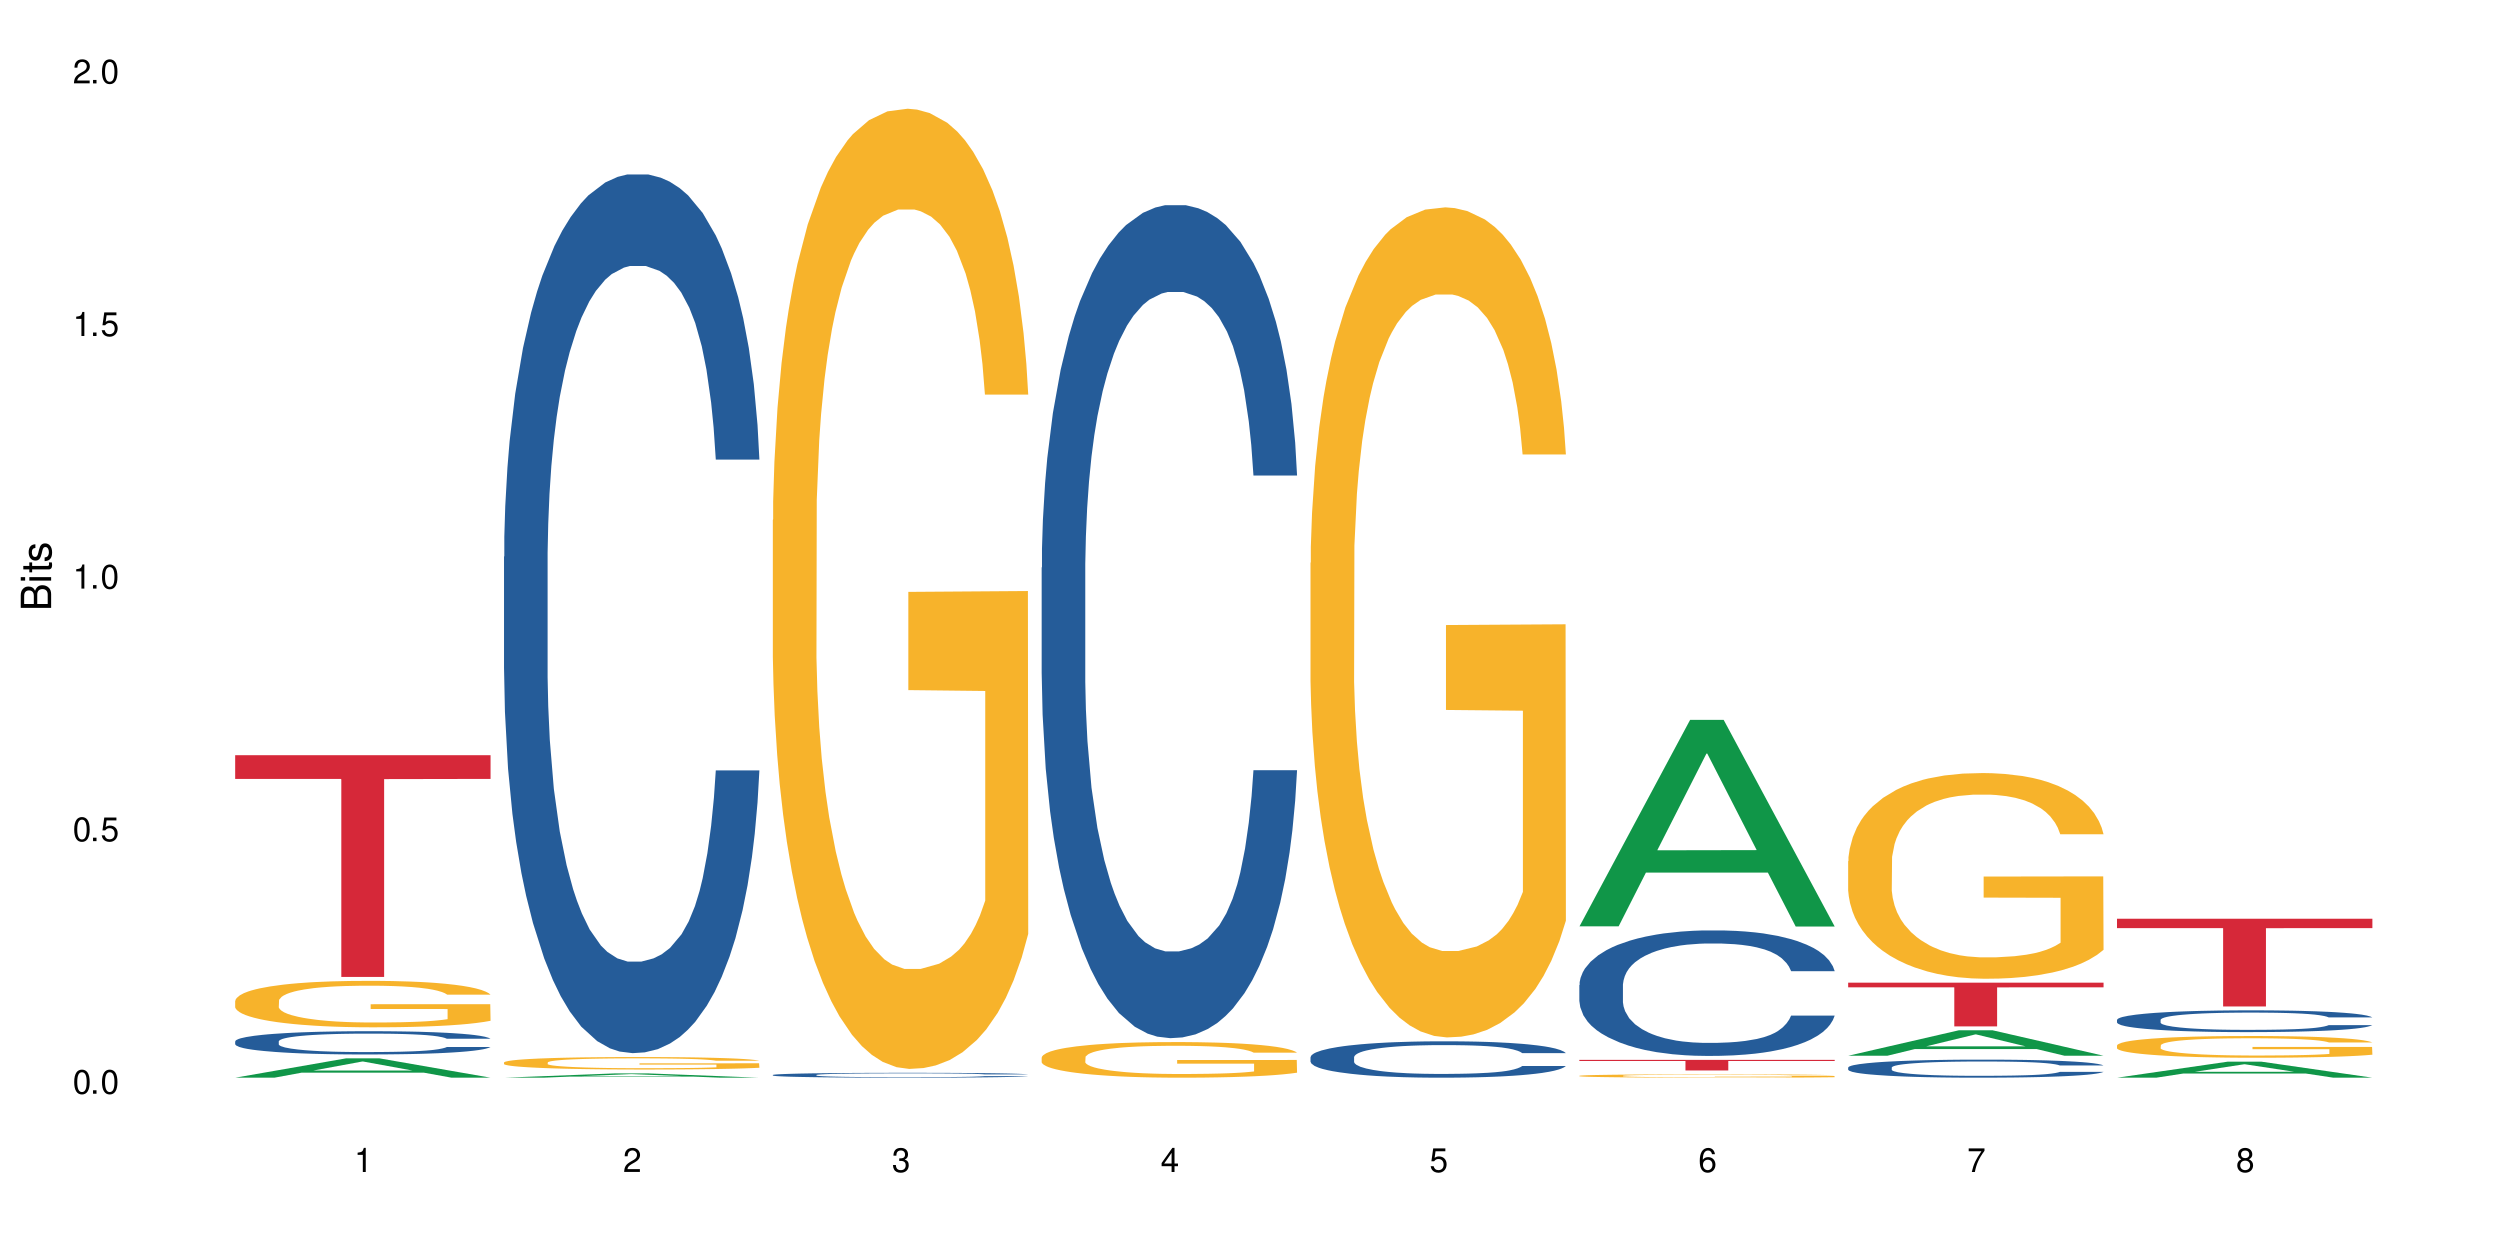
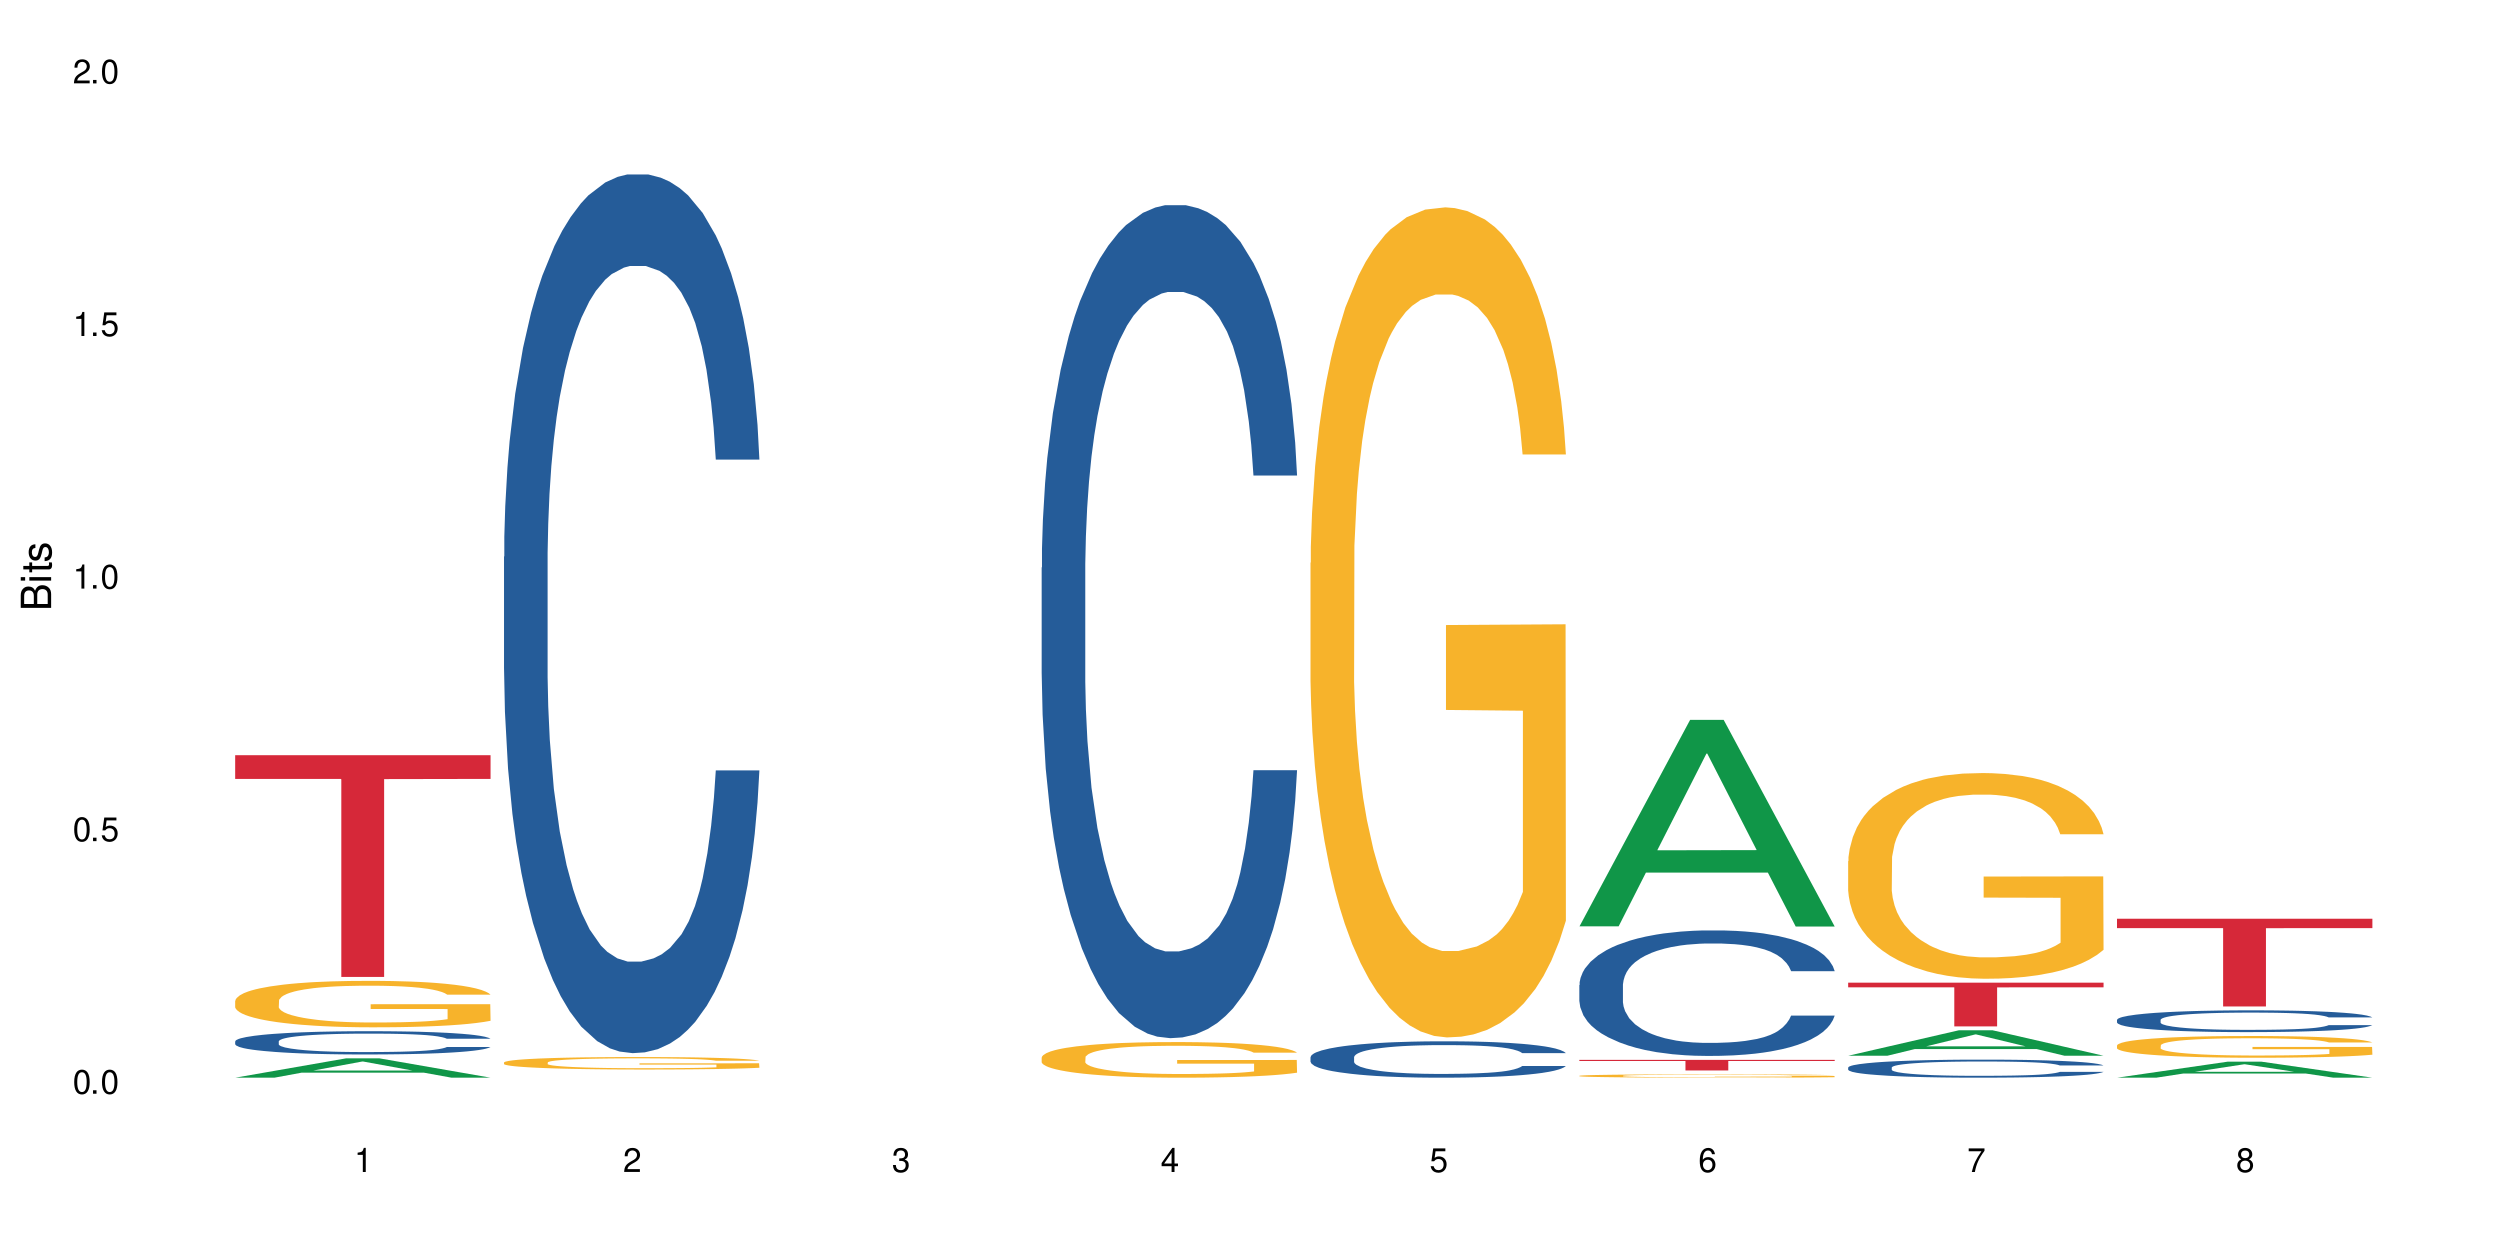
<svg xmlns="http://www.w3.org/2000/svg" xmlns:xlink="http://www.w3.org/1999/xlink" width="720" height="360" viewBox="0 0 720 360">
  <defs>
    <g>
      <g id="glyph-0-0">
</g>
      <g id="glyph-0-1">
        <path d="M 2.641 -6.938 C 2 -6.938 1.422 -6.656 1.078 -6.172 C 0.641 -5.562 0.406 -4.641 0.406 -3.359 C 0.406 -1.016 1.188 0.219 2.641 0.219 C 4.078 0.219 4.859 -1.016 4.859 -3.297 C 4.859 -4.641 4.656 -5.547 4.203 -6.172 C 3.844 -6.656 3.281 -6.938 2.641 -6.938 Z M 2.641 -6.188 C 3.547 -6.188 4 -5.25 4 -3.375 C 4 -1.406 3.562 -0.484 2.625 -0.484 C 1.734 -0.484 1.281 -1.438 1.281 -3.344 C 1.281 -5.25 1.734 -6.188 2.641 -6.188 Z M 2.641 -6.188 " />
      </g>
      <g id="glyph-0-2">
        <path d="M 1.828 -1 L 0.828 -1 L 0.828 0 L 1.828 0 Z M 1.828 -1 " />
      </g>
      <g id="glyph-0-3">
        <path d="M 4.562 -6.797 L 1.062 -6.797 L 0.547 -3.094 L 1.328 -3.094 C 1.719 -3.562 2.047 -3.734 2.578 -3.734 C 3.484 -3.734 4.062 -3.109 4.062 -2.094 C 4.062 -1.125 3.484 -0.531 2.578 -0.531 C 1.828 -0.531 1.375 -0.906 1.188 -1.672 L 0.328 -1.672 C 0.453 -1.109 0.547 -0.844 0.75 -0.594 C 1.125 -0.078 1.828 0.219 2.594 0.219 C 3.969 0.219 4.922 -0.781 4.922 -2.219 C 4.922 -3.562 4.031 -4.484 2.719 -4.484 C 2.25 -4.484 1.859 -4.359 1.469 -4.062 L 1.734 -5.969 L 4.562 -5.969 Z M 4.562 -6.797 " />
      </g>
      <g id="glyph-0-4">
        <path d="M 2.484 -4.938 L 2.484 0 L 3.328 0 L 3.328 -6.938 L 2.766 -6.938 C 2.469 -5.875 2.281 -5.734 0.984 -5.562 L 0.984 -4.938 Z M 2.484 -4.938 " />
      </g>
      <g id="glyph-0-5">
        <path d="M 4.859 -0.828 L 1.281 -0.828 C 1.359 -1.406 1.672 -1.781 2.5 -2.281 L 3.469 -2.828 C 4.406 -3.344 4.906 -4.062 4.906 -4.906 C 4.906 -5.484 4.672 -6.031 4.266 -6.406 C 3.859 -6.766 3.375 -6.938 2.719 -6.938 C 1.859 -6.938 1.219 -6.625 0.844 -6.031 C 0.609 -5.672 0.5 -5.234 0.484 -4.531 L 1.328 -4.531 C 1.359 -5.016 1.406 -5.281 1.531 -5.516 C 1.75 -5.938 2.188 -6.203 2.703 -6.203 C 3.469 -6.203 4.031 -5.641 4.031 -4.891 C 4.031 -4.344 3.719 -3.859 3.125 -3.516 L 2.234 -3 C 0.812 -2.172 0.406 -1.531 0.328 -0.016 L 4.859 -0.016 Z M 4.859 -0.828 " />
      </g>
      <g id="glyph-0-6">
        <path d="M 2.125 -3.188 L 2.578 -3.188 C 3.5 -3.188 3.984 -2.766 3.984 -1.922 C 3.984 -1.062 3.469 -0.531 2.594 -0.531 C 1.656 -0.531 1.203 -1 1.156 -2.016 L 0.312 -2.016 C 0.344 -1.453 0.438 -1.094 0.609 -0.781 C 0.953 -0.109 1.625 0.219 2.547 0.219 C 3.953 0.219 4.859 -0.625 4.859 -1.938 C 4.859 -2.828 4.516 -3.297 3.703 -3.594 C 4.344 -3.844 4.656 -4.328 4.656 -5.031 C 4.656 -6.219 3.875 -6.938 2.578 -6.938 C 1.203 -6.938 0.484 -6.172 0.453 -4.703 L 1.297 -4.703 C 1.312 -5.125 1.344 -5.359 1.453 -5.578 C 1.641 -5.969 2.062 -6.203 2.594 -6.203 C 3.344 -6.203 3.797 -5.75 3.797 -5 C 3.797 -4.516 3.609 -4.219 3.25 -4.047 C 3.016 -3.953 2.703 -3.922 2.125 -3.906 Z M 2.125 -3.188 " />
      </g>
      <g id="glyph-0-7">
        <path d="M 3.141 -1.672 L 3.141 0 L 3.984 0 L 3.984 -1.672 L 4.984 -1.672 L 4.984 -2.438 L 3.984 -2.438 L 3.984 -6.938 L 3.359 -6.938 L 0.266 -2.578 L 0.266 -1.672 Z M 3.141 -2.438 L 1 -2.438 L 3.141 -5.5 Z M 3.141 -2.438 " />
      </g>
      <g id="glyph-0-8">
        <path d="M 4.781 -5.125 C 4.609 -6.266 3.891 -6.938 2.844 -6.938 C 2.094 -6.938 1.422 -6.578 1.031 -5.953 C 0.594 -5.266 0.406 -4.422 0.406 -3.172 C 0.406 -2 0.578 -1.25 0.984 -0.641 C 1.359 -0.078 1.953 0.219 2.703 0.219 C 3.984 0.219 4.922 -0.75 4.922 -2.094 C 4.922 -3.375 4.062 -4.281 2.844 -4.281 C 2.172 -4.281 1.641 -4.031 1.281 -3.516 C 1.281 -5.234 1.828 -6.188 2.797 -6.188 C 3.391 -6.188 3.797 -5.797 3.938 -5.125 Z M 2.734 -3.531 C 3.547 -3.531 4.062 -2.953 4.062 -2.031 C 4.062 -1.156 3.484 -0.531 2.703 -0.531 C 1.922 -0.531 1.328 -1.188 1.328 -2.078 C 1.328 -2.938 1.906 -3.531 2.734 -3.531 Z M 2.734 -3.531 " />
      </g>
      <g id="glyph-0-9">
        <path d="M 4.984 -6.797 L 0.438 -6.797 L 0.438 -5.969 L 4.109 -5.969 C 2.5 -3.656 1.828 -2.234 1.328 0 L 2.219 0 C 2.594 -2.172 3.453 -4.047 4.984 -6.094 Z M 4.984 -6.797 " />
      </g>
      <g id="glyph-0-10">
        <path d="M 3.75 -3.656 C 4.469 -4.094 4.688 -4.438 4.688 -5.078 C 4.688 -6.172 3.844 -6.938 2.641 -6.938 C 1.438 -6.938 0.594 -6.172 0.594 -5.094 C 0.594 -4.438 0.812 -4.094 1.516 -3.656 C 0.734 -3.266 0.359 -2.703 0.359 -1.922 C 0.359 -0.656 1.281 0.219 2.641 0.219 C 3.984 0.219 4.922 -0.656 4.922 -1.922 C 4.922 -2.703 4.531 -3.266 3.75 -3.656 Z M 2.641 -6.188 C 3.359 -6.188 3.812 -5.75 3.812 -5.062 C 3.812 -4.406 3.344 -3.984 2.641 -3.984 C 1.922 -3.984 1.453 -4.406 1.453 -5.078 C 1.453 -5.75 1.922 -6.188 2.641 -6.188 Z M 2.641 -3.266 C 3.484 -3.266 4.062 -2.719 4.062 -1.906 C 4.062 -1.078 3.484 -0.531 2.625 -0.531 C 1.797 -0.531 1.219 -1.094 1.219 -1.906 C 1.219 -2.719 1.781 -3.266 2.641 -3.266 Z M 2.641 -3.266 " />
      </g>
      <g id="glyph-1-0">
</g>
      <g id="glyph-1-1">
        <path d="M 0 -0.953 L 0 -4.891 C 0 -5.719 -0.234 -6.344 -0.734 -6.797 C -1.188 -7.234 -1.812 -7.469 -2.5 -7.469 C -3.547 -7.469 -4.188 -7 -4.625 -5.875 C -4.984 -6.688 -5.625 -7.094 -6.531 -7.094 C -7.172 -7.094 -7.734 -6.859 -8.141 -6.391 C -8.562 -5.922 -8.75 -5.344 -8.75 -4.5 L -8.75 -0.953 Z M -4.984 -2.062 L -7.766 -2.062 L -7.766 -4.219 C -7.766 -4.844 -7.688 -5.203 -7.453 -5.5 C -7.219 -5.812 -6.859 -5.969 -6.375 -5.969 C -5.891 -5.969 -5.531 -5.812 -5.297 -5.5 C -5.062 -5.203 -4.984 -4.844 -4.984 -4.219 Z M -0.984 -2.062 L -4 -2.062 L -4 -4.781 C -4 -5.766 -3.438 -6.359 -2.484 -6.359 C -1.547 -6.359 -0.984 -5.766 -0.984 -4.781 Z M -0.984 -2.062 " />
      </g>
      <g id="glyph-1-2">
        <path d="M -6.281 -1.797 L -6.281 -0.797 L 0 -0.797 L 0 -1.797 Z M -8.75 -1.797 L -8.75 -0.797 L -7.484 -0.797 L -7.484 -1.797 Z M -8.75 -1.797 " />
      </g>
      <g id="glyph-1-3">
        <path d="M -6.281 -3.047 L -6.281 -2.016 L -8.016 -2.016 L -8.016 -1.016 L -6.281 -1.016 L -6.281 -0.172 L -5.469 -0.172 L -5.469 -1.016 L -0.719 -1.016 C -0.078 -1.016 0.281 -1.453 0.281 -2.234 C 0.281 -2.5 0.25 -2.719 0.188 -3.047 L -0.641 -3.047 C -0.609 -2.906 -0.594 -2.766 -0.594 -2.562 C -0.594 -2.141 -0.719 -2.016 -1.156 -2.016 L -5.469 -2.016 L -5.469 -3.047 Z M -6.281 -3.047 " />
      </g>
      <g id="glyph-1-4">
        <path d="M -4.531 -5.25 C -5.766 -5.25 -6.469 -4.422 -6.469 -2.969 C -6.469 -1.516 -5.719 -0.562 -4.547 -0.562 C -3.562 -0.562 -3.094 -1.062 -2.734 -2.562 L -2.516 -3.484 C -2.344 -4.188 -2.094 -4.469 -1.641 -4.469 C -1.047 -4.469 -0.641 -3.875 -0.641 -3 C -0.641 -2.453 -0.797 -2 -1.062 -1.75 C -1.25 -1.594 -1.422 -1.531 -1.875 -1.469 L -1.875 -0.406 C -0.422 -0.453 0.281 -1.266 0.281 -2.922 C 0.281 -4.5 -0.5 -5.516 -1.719 -5.516 C -2.656 -5.516 -3.172 -4.984 -3.469 -3.734 L -3.703 -2.766 C -3.891 -1.953 -4.156 -1.609 -4.594 -1.609 C -5.188 -1.609 -5.547 -2.125 -5.547 -2.938 C -5.547 -3.75 -5.203 -4.172 -4.531 -4.203 Z M -4.531 -5.25 " />
      </g>
    </g>
  </defs>
  <rect x="-72" y="-36" width="864" height="432" fill="rgb(100%, 100%, 100%)" fill-opacity="1" />
  <path fill-rule="nonzero" fill="rgb(6.275%, 58.824%, 28.235%)" fill-opacity="1" d="M 67.73 310.371 L 67.809 310.363 L 99.637 304.809 L 109.301 304.809 L 141.281 310.375 L 130.047 310.375 L 122.031 308.922 L 86.906 308.922 L 79.047 310.371 L 67.73 310.371 L 90.285 308.32 L 118.809 308.316 L 104.586 305.719 L 104.43 305.711 L 104.27 305.727 L 90.207 308.316 L 90.285 308.32 Z M 67.73 310.371 " />
  <path fill-rule="nonzero" fill="rgb(14.51%, 36.078%, 60%)" fill-opacity="1" d="M 67.73 299.902 L 67.82 299.898 L 67.82 299.75 L 68.09 299.52 L 68.719 299.223 L 69.344 299.023 L 70.961 298.66 L 73.203 298.312 L 75.535 298.043 L 77.238 297.883 L 78.766 297.762 L 82.262 297.535 L 84.504 297.418 L 86.926 297.312 L 89.887 297.211 L 92.039 297.148 L 96.883 297.051 L 100.469 297.008 L 103.25 296.988 L 109.262 296.988 L 112.848 297.016 L 115.449 297.047 L 118.32 297.094 L 120.742 297.148 L 124.957 297.285 L 128.727 297.457 L 130.43 297.555 L 133.121 297.742 L 135.184 297.926 L 136.617 298.086 L 138.234 298.312 L 139.668 298.586 L 140.746 298.898 L 141.281 299.164 L 128.727 299.164 L 128.098 298.918 L 127.379 298.73 L 126.035 298.477 L 124.688 298.301 L 122.805 298.121 L 121.102 298.008 L 118.77 297.891 L 116.707 297.816 L 114.555 297.762 L 112.488 297.723 L 108.543 297.688 L 103.969 297.688 L 102.266 297.699 L 98.766 297.75 L 96.883 297.793 L 94.191 297.879 L 92.309 297.957 L 90.066 298.078 L 88.539 298.184 L 86.656 298.344 L 85.312 298.484 L 83.785 298.688 L 82.891 298.84 L 82.082 299.012 L 81.363 299.211 L 80.828 299.426 L 80.469 299.652 L 80.289 299.875 L 80.289 300.824 L 80.469 301.043 L 80.918 301.301 L 82.082 301.672 L 83.785 301.996 L 85.762 302.254 L 87.645 302.438 L 88.719 302.523 L 90.156 302.621 L 92.398 302.746 L 95.629 302.867 L 97.512 302.918 L 100.383 302.965 L 103.34 302.988 L 107.289 302.988 L 110.785 302.965 L 113.117 302.934 L 115.539 302.887 L 118.859 302.781 L 120.922 302.684 L 122.715 302.566 L 124.062 302.449 L 124.957 302.352 L 126.305 302.164 L 127.379 301.953 L 128.188 301.742 L 128.727 301.531 L 141.281 301.531 L 140.746 301.777 L 139.938 302.016 L 139.129 302.195 L 137.875 302.406 L 136.441 302.598 L 134.375 302.812 L 132.672 302.953 L 130.43 303.105 L 128.367 303.223 L 126.125 303.328 L 122.805 303.449 L 120.652 303.512 L 118.32 303.566 L 115.539 303.613 L 112.043 303.656 L 108.273 303.68 L 104.777 303.688 L 101.008 303.676 L 98.227 303.652 L 94.551 303.594 L 89.977 303.484 L 86.656 303.371 L 84.055 303.254 L 81.812 303.129 L 79.301 302.965 L 76.074 302.695 L 74.098 302.488 L 72.754 302.316 L 71.23 302.078 L 70.152 301.863 L 68.898 301.52 L 68 301.086 L 67.73 300.75 Z M 67.73 299.902 " />
  <path fill-rule="nonzero" fill="rgb(96.863%, 70.196%, 16.863%)" fill-opacity="1" d="M 67.73 288.215 L 67.82 288.203 L 67.82 287.961 L 68.18 287.41 L 69.078 286.652 L 70.242 286.027 L 71.5 285.539 L 72.305 285.281 L 73.652 284.918 L 74.816 284.648 L 77.777 284.098 L 81.543 283.582 L 83.609 283.363 L 85.941 283.156 L 89.258 282.922 L 90.785 282.836 L 95.449 282.641 L 100.738 282.52 L 106.57 282.484 L 109.262 282.496 L 112.938 282.543 L 117.961 282.68 L 120.832 282.801 L 123.074 282.922 L 125.406 283.082 L 128.277 283.328 L 130.969 283.621 L 133.121 283.914 L 135.273 284.281 L 137.066 284.672 L 138.594 285.098 L 139.938 285.613 L 140.746 286.039 L 141.281 286.469 L 128.816 286.469 L 128.098 286.039 L 127.289 285.711 L 125.945 285.309 L 124.598 285.016 L 123.254 284.781 L 120.742 284.465 L 118.59 284.27 L 115.898 284.098 L 113.297 283.988 L 110.336 283.914 L 108.543 283.891 L 103.789 283.891 L 99.484 283.977 L 96.973 284.074 L 95.18 284.172 L 92.668 284.355 L 91.141 284.5 L 90.246 284.598 L 87.555 284.977 L 85.762 285.32 L 84.773 285.551 L 83.52 285.918 L 82.621 286.25 L 81.633 286.738 L 81.098 287.105 L 80.379 287.934 L 80.289 290.137 L 80.559 290.602 L 81.098 291.102 L 81.812 291.543 L 82.891 292.008 L 83.965 292.359 L 85.852 292.836 L 87.465 293.156 L 88.719 293.363 L 91.141 293.691 L 92.129 293.805 L 94.461 294.023 L 96.883 294.195 L 99.844 294.34 L 102.086 294.414 L 105.672 294.477 L 110.246 294.477 L 115.629 294.402 L 119.039 294.305 L 121.371 294.207 L 122.895 294.121 L 124.777 293.988 L 126.125 293.863 L 127.379 293.73 L 128.906 293.523 L 128.906 290.602 L 106.75 290.59 L 106.75 289.219 L 141.195 289.207 L 141.281 293.988 L 139.398 294.316 L 137.066 294.633 L 134.824 294.879 L 132.492 295.086 L 129.176 295.32 L 126.484 295.465 L 122.355 295.637 L 118.59 295.746 L 114.645 295.82 L 111.145 295.855 L 107.02 295.867 L 103.34 295.844 L 99.395 295.77 L 96.254 295.672 L 93.383 295.551 L 90.516 295.391 L 86.926 295.137 L 84.594 294.93 L 82.172 294.672 L 79.75 294.367 L 77.598 294.035 L 76.164 293.777 L 74.727 293.484 L 73.203 293.117 L 71.766 292.703 L 70.691 292.324 L 69.703 291.895 L 68.988 291.492 L 68.27 290.941 L 67.91 290.504 L 67.73 290.125 Z M 67.73 288.215 " />
  <path fill-rule="nonzero" fill="rgb(83.922%, 15.686%, 22.353%)" fill-opacity="1" d="M 67.73 217.488 L 141.281 217.488 L 141.281 224.324 L 110.629 224.383 L 110.629 281.363 L 98.297 281.363 L 98.297 224.445 L 98.117 224.324 L 67.73 224.324 Z M 67.73 217.488 " />
-   <path fill-rule="nonzero" fill="rgb(6.275%, 58.824%, 28.235%)" fill-opacity="1" d="M 145.156 310.375 L 145.234 310.375 L 177.059 309.141 L 186.723 309.141 L 218.707 310.375 L 207.469 310.375 L 199.453 310.055 L 164.328 310.055 L 156.469 310.375 L 145.156 310.375 L 167.707 309.918 L 196.23 309.918 L 182.008 309.344 L 181.852 309.34 L 181.695 309.344 L 167.629 309.918 L 167.707 309.918 Z M 145.156 310.375 " />
  <path fill-rule="nonzero" fill="rgb(14.51%, 36.078%, 60%)" fill-opacity="1" d="M 145.156 160.352 L 145.242 160.117 L 145.242 154.566 L 145.512 145.777 L 146.141 134.672 L 146.77 127.039 L 148.383 113.391 L 150.625 100.207 L 152.957 90.027 L 154.664 84.012 L 156.188 79.387 L 159.684 70.828 L 161.93 66.434 L 164.352 62.5 L 167.309 58.566 L 169.461 56.254 L 174.305 52.555 L 177.895 50.934 L 180.676 50.238 L 186.684 50.238 L 190.273 51.164 L 192.875 52.32 L 195.742 54.172 L 198.164 56.254 L 202.383 61.344 L 206.148 67.82 L 207.852 71.523 L 210.543 78.691 L 212.605 85.633 L 214.043 91.648 L 215.656 100.207 L 217.094 110.617 L 218.168 122.414 L 218.707 132.359 L 206.148 132.359 L 205.52 123.105 L 204.805 115.938 L 203.457 106.453 L 202.113 99.742 L 200.23 93.035 L 198.523 88.641 L 196.191 84.246 L 194.129 81.469 L 191.977 79.387 L 189.914 78 L 185.969 76.609 L 181.391 76.609 L 179.688 77.074 L 176.191 78.926 L 174.305 80.543 L 171.613 83.781 L 169.73 86.789 L 167.488 91.414 L 165.965 95.348 L 164.082 101.363 L 162.734 106.684 L 161.211 114.316 L 160.312 120.098 L 159.508 126.578 L 158.789 134.211 L 158.25 142.305 L 157.891 150.867 L 157.711 159.191 L 157.711 195.047 L 157.891 203.375 L 158.34 213.09 L 159.508 227.203 L 161.211 239.461 L 163.184 249.18 L 165.066 256.117 L 166.145 259.355 L 167.578 263.059 L 169.82 267.684 L 173.051 272.309 L 174.934 274.16 L 177.805 276.012 L 180.766 276.938 L 184.711 276.938 L 188.211 276.012 L 190.543 274.855 L 192.965 273.004 L 196.281 269.07 L 198.344 265.371 L 200.141 260.977 L 201.484 256.582 L 202.383 252.879 L 203.727 245.707 L 204.805 237.844 L 205.609 229.746 L 206.148 221.883 L 218.707 221.883 L 218.168 231.133 L 217.359 240.156 L 216.555 246.863 L 215.297 254.961 L 213.863 262.133 L 211.801 270.227 L 210.094 275.547 L 207.852 281.332 L 205.789 285.727 L 203.547 289.66 L 200.23 294.285 L 198.074 296.598 L 195.742 298.68 L 192.965 300.531 L 189.465 302.152 L 185.699 303.078 L 182.199 303.309 L 178.434 302.844 L 175.652 301.918 L 171.973 299.836 L 167.398 295.676 L 164.082 291.277 L 161.48 286.883 L 159.238 282.258 L 156.727 276.012 L 153.496 265.832 L 151.523 257.969 L 150.176 251.492 L 148.652 242.469 L 147.574 234.375 L 146.32 221.418 L 145.422 204.996 L 145.156 192.273 Z M 145.156 160.352 " />
  <path fill-rule="nonzero" fill="rgb(96.863%, 70.196%, 16.863%)" fill-opacity="1" d="M 145.156 305.965 L 145.242 305.965 L 145.242 305.898 L 145.602 305.75 L 146.5 305.547 L 147.664 305.379 L 148.922 305.25 L 149.73 305.18 L 151.074 305.082 L 152.242 305.008 L 155.199 304.859 L 158.969 304.723 L 161.031 304.664 L 163.363 304.609 L 166.684 304.547 L 168.207 304.523 L 172.871 304.473 L 178.164 304.438 L 183.992 304.43 L 186.684 304.43 L 190.363 304.445 L 195.387 304.48 L 198.254 304.512 L 200.496 304.547 L 202.828 304.59 L 205.699 304.656 L 208.391 304.734 L 210.543 304.812 L 212.695 304.91 L 214.492 305.016 L 216.016 305.129 L 217.359 305.27 L 218.168 305.383 L 218.707 305.496 L 206.238 305.496 L 205.52 305.383 L 204.715 305.293 L 203.367 305.188 L 202.023 305.105 L 200.676 305.043 L 198.164 304.961 L 196.012 304.906 L 193.32 304.859 L 190.723 304.832 L 187.762 304.812 L 185.969 304.805 L 181.211 304.805 L 176.906 304.828 L 174.395 304.855 L 172.602 304.883 L 170.09 304.93 L 168.566 304.969 L 167.668 304.996 L 164.977 305.098 L 163.184 305.188 L 162.195 305.25 L 160.941 305.352 L 160.043 305.438 L 159.059 305.57 L 158.52 305.668 L 157.801 305.891 L 157.711 306.48 L 157.98 306.605 L 158.52 306.742 L 159.238 306.859 L 160.312 306.984 L 161.391 307.078 L 163.273 307.207 L 164.887 307.293 L 166.145 307.348 L 168.566 307.438 L 169.551 307.465 L 171.883 307.523 L 174.305 307.57 L 177.266 307.609 L 179.508 307.629 L 183.098 307.645 L 187.672 307.645 L 193.055 307.625 L 196.461 307.602 L 198.793 307.574 L 200.32 307.551 L 202.203 307.516 L 203.547 307.48 L 204.805 307.445 L 206.328 307.391 L 206.328 306.605 L 184.172 306.602 L 184.172 306.234 L 218.617 306.23 L 218.707 307.516 L 216.824 307.602 L 214.492 307.688 L 212.25 307.754 L 209.918 307.809 L 206.598 307.871 L 203.906 307.91 L 199.781 307.957 L 196.012 307.988 L 192.066 308.008 L 188.566 308.016 L 184.441 308.02 L 180.766 308.012 L 176.816 307.992 L 173.68 307.969 L 170.809 307.934 L 167.938 307.891 L 164.352 307.824 L 162.016 307.766 L 159.594 307.699 L 157.172 307.617 L 155.02 307.527 L 153.586 307.457 L 152.152 307.379 L 150.625 307.281 L 149.191 307.172 L 148.113 307.07 L 147.129 306.953 L 146.41 306.844 L 145.691 306.699 L 145.332 306.578 L 145.156 306.477 Z M 145.156 305.965 " />
-   <path fill-rule="nonzero" fill="rgb(14.51%, 36.078%, 60%)" fill-opacity="1" d="M 222.578 309.582 L 222.668 309.582 L 222.668 309.551 L 222.938 309.504 L 223.562 309.441 L 224.191 309.398 L 225.809 309.324 L 228.051 309.25 L 230.383 309.191 L 232.086 309.16 L 233.609 309.133 L 237.109 309.086 L 239.352 309.062 L 241.773 309.039 L 244.734 309.02 L 246.887 309.004 L 251.73 308.984 L 255.316 308.977 L 258.098 308.973 L 264.109 308.973 L 267.695 308.977 L 270.297 308.984 L 273.168 308.992 L 275.59 309.004 L 279.805 309.035 L 283.57 309.07 L 285.277 309.09 L 287.969 309.129 L 290.031 309.168 L 291.465 309.203 L 293.082 309.25 L 294.516 309.309 L 295.59 309.371 L 296.129 309.426 L 283.57 309.426 L 282.945 309.375 L 282.227 309.336 L 280.883 309.285 L 279.535 309.246 L 277.652 309.211 L 275.949 309.184 L 273.617 309.16 L 271.551 309.145 L 269.398 309.133 L 267.336 309.125 L 263.391 309.117 L 258.816 309.117 L 257.109 309.121 L 253.613 309.133 L 251.73 309.141 L 249.039 309.156 L 247.156 309.176 L 244.914 309.199 L 243.387 309.223 L 241.504 309.254 L 240.16 309.285 L 238.633 309.328 L 237.738 309.359 L 236.93 309.395 L 236.211 309.438 L 235.672 309.484 L 235.316 309.531 L 235.137 309.578 L 235.137 309.773 L 235.316 309.82 L 235.762 309.875 L 236.93 309.953 L 238.633 310.023 L 240.605 310.074 L 242.492 310.113 L 243.566 310.133 L 245.004 310.152 L 247.246 310.18 L 250.473 310.203 L 252.355 310.215 L 255.227 310.223 L 258.188 310.23 L 262.133 310.23 L 265.633 310.223 L 267.965 310.219 L 270.387 310.207 L 273.707 310.188 L 275.77 310.164 L 277.562 310.141 L 278.906 310.117 L 279.805 310.098 L 281.148 310.055 L 282.227 310.012 L 283.035 309.969 L 283.57 309.926 L 296.129 309.926 L 295.59 309.977 L 294.785 310.023 L 293.977 310.062 L 292.723 310.109 L 291.285 310.148 L 289.223 310.191 L 287.52 310.223 L 285.277 310.254 L 283.215 310.277 L 280.973 310.301 L 277.652 310.324 L 275.5 310.34 L 273.168 310.352 L 270.387 310.359 L 266.887 310.371 L 263.121 310.375 L 259.621 310.375 L 255.855 310.371 L 253.074 310.367 L 249.398 310.355 L 244.824 310.332 L 241.504 310.309 L 238.902 310.285 L 236.66 310.258 L 234.148 310.223 L 230.918 310.168 L 228.945 310.125 L 227.602 310.09 L 226.074 310.039 L 225 309.992 L 223.742 309.922 L 222.848 309.832 L 222.578 309.762 Z M 222.578 309.582 " />
-   <path fill-rule="nonzero" fill="rgb(96.863%, 70.196%, 16.863%)" fill-opacity="1" d="M 222.578 149.758 L 222.668 149.504 L 222.668 144.453 L 223.027 133.09 L 223.922 117.434 L 225.09 104.551 L 226.344 94.449 L 227.152 89.148 L 228.496 81.57 L 229.664 76.016 L 232.625 64.648 L 236.391 54.043 L 238.453 49.496 L 240.785 45.203 L 244.105 40.406 L 245.629 38.637 L 250.293 34.598 L 255.586 32.07 L 261.418 31.312 L 264.109 31.566 L 267.785 32.578 L 272.809 35.355 L 275.68 37.879 L 277.922 40.406 L 280.254 43.688 L 283.125 48.738 L 285.816 54.801 L 287.969 60.863 L 290.121 68.438 L 291.914 76.52 L 293.438 85.359 L 294.785 95.965 L 295.59 104.805 L 296.129 113.645 L 283.66 113.645 L 282.945 104.805 L 282.137 97.984 L 280.793 89.652 L 279.445 83.59 L 278.102 78.793 L 275.59 72.227 L 273.438 68.184 L 270.746 64.648 L 268.145 62.375 L 265.184 60.863 L 263.391 60.355 L 258.637 60.355 L 254.332 62.125 L 251.82 64.145 L 250.023 66.164 L 247.512 69.953 L 245.988 72.984 L 245.094 75.004 L 242.402 82.832 L 240.605 89.906 L 239.621 94.703 L 238.363 102.277 L 237.469 109.098 L 236.48 119.199 L 235.941 126.777 L 235.227 143.949 L 235.137 189.406 L 235.406 199.004 L 235.941 209.359 L 236.66 218.449 L 237.738 228.047 L 238.812 235.371 L 240.695 245.219 L 242.312 251.785 L 243.566 256.078 L 245.988 262.898 L 246.977 265.172 L 249.309 269.719 L 251.73 273.254 L 254.691 276.281 L 256.934 277.797 L 260.52 279.062 L 265.094 279.062 L 270.477 277.547 L 273.887 275.527 L 276.219 273.504 L 277.742 271.738 L 279.625 268.961 L 280.973 266.434 L 282.227 263.656 L 283.75 259.363 L 283.75 199.004 L 261.598 198.75 L 261.598 170.465 L 296.039 170.215 L 296.129 268.961 L 294.246 275.777 L 291.914 282.344 L 289.672 287.395 L 287.34 291.688 L 284.02 296.488 L 281.328 299.516 L 277.203 303.055 L 273.438 305.324 L 269.488 306.84 L 265.992 307.598 L 261.867 307.852 L 258.188 307.348 L 254.242 305.832 L 251.102 303.812 L 248.23 301.285 L 245.359 298.004 L 241.773 292.699 L 239.441 288.406 L 237.02 283.102 L 234.598 276.789 L 232.445 269.969 L 231.008 264.668 L 229.574 258.605 L 228.051 251.027 L 226.613 242.441 L 225.539 234.613 L 224.551 225.773 L 223.832 217.441 L 223.117 206.074 L 222.758 196.984 L 222.578 189.156 Z M 222.578 149.758 " />
  <path fill-rule="nonzero" fill="rgb(14.51%, 36.078%, 60%)" fill-opacity="1" d="M 300 163.48 L 300.09 163.262 L 300.09 158 L 300.359 149.664 L 300.988 139.141 L 301.617 131.902 L 303.23 118.965 L 305.473 106.469 L 307.805 96.82 L 309.508 91.117 L 311.035 86.734 L 314.531 78.621 L 316.773 74.453 L 319.195 70.727 L 322.156 66.996 L 324.309 64.805 L 329.152 61.297 L 332.742 59.762 L 335.52 59.102 L 341.531 59.102 L 345.117 59.98 L 347.719 61.078 L 350.59 62.832 L 353.012 64.805 L 357.227 69.629 L 360.996 75.77 L 362.699 79.277 L 365.391 86.074 L 367.453 92.652 L 368.891 98.355 L 370.504 106.469 L 371.938 116.336 L 373.016 127.52 L 373.555 136.949 L 360.996 136.949 L 360.367 128.176 L 359.648 121.379 L 358.305 112.387 L 356.961 106.027 L 355.074 99.672 L 353.371 95.504 L 351.039 91.336 L 348.977 88.707 L 346.824 86.734 L 344.762 85.418 L 340.812 84.102 L 336.238 84.102 L 334.535 84.539 L 331.035 86.293 L 329.152 87.828 L 326.461 90.898 L 324.578 93.75 L 322.336 98.137 L 320.812 101.863 L 318.926 107.562 L 317.582 112.609 L 316.059 119.844 L 315.16 125.324 L 314.352 131.465 L 313.637 138.703 L 313.098 146.375 L 312.738 154.488 L 312.559 162.383 L 312.559 196.371 L 312.738 204.266 L 313.188 213.477 L 314.352 226.852 L 316.059 238.473 L 318.031 247.684 L 319.914 254.262 L 320.992 257.332 L 322.426 260.84 L 324.668 265.227 L 327.898 269.613 L 329.781 271.367 L 332.652 273.121 L 335.609 273.996 L 339.559 273.996 L 343.055 273.121 L 345.387 272.023 L 347.809 270.27 L 351.129 266.543 L 353.191 263.035 L 354.984 258.867 L 356.332 254.699 L 357.227 251.191 L 358.574 244.395 L 359.648 236.938 L 360.457 229.266 L 360.996 221.809 L 373.555 221.809 L 373.016 230.578 L 372.207 239.133 L 371.402 245.492 L 370.145 253.164 L 368.711 259.965 L 366.645 267.637 L 364.941 272.68 L 362.699 278.164 L 360.637 282.328 L 358.395 286.059 L 355.074 290.441 L 352.922 292.637 L 350.59 294.609 L 347.809 296.363 L 344.312 297.898 L 340.543 298.777 L 337.047 298.996 L 333.277 298.555 L 330.5 297.68 L 326.82 295.707 L 322.246 291.758 L 318.926 287.594 L 316.324 283.426 L 314.082 279.039 L 311.57 273.121 L 308.344 263.473 L 306.371 256.016 L 305.023 249.875 L 303.5 241.324 L 302.422 233.648 L 301.168 221.371 L 300.27 205.801 L 300 193.742 Z M 300 163.48 " />
  <path fill-rule="nonzero" fill="rgb(96.863%, 70.196%, 16.863%)" fill-opacity="1" d="M 300 304.512 L 300.09 304.5 L 300.09 304.312 L 300.449 303.891 L 301.348 303.312 L 302.512 302.832 L 303.77 302.457 L 304.574 302.262 L 305.922 301.98 L 307.086 301.773 L 310.047 301.352 L 313.816 300.961 L 315.879 300.789 L 318.211 300.633 L 321.527 300.453 L 323.055 300.387 L 327.719 300.238 L 333.012 300.145 L 338.84 300.117 L 341.531 300.125 L 345.207 300.164 L 350.23 300.266 L 353.102 300.359 L 355.344 300.453 L 357.676 300.574 L 360.547 300.762 L 363.238 300.988 L 365.391 301.211 L 367.543 301.492 L 369.336 301.793 L 370.863 302.121 L 372.207 302.516 L 373.016 302.844 L 373.555 303.172 L 361.086 303.172 L 360.367 302.844 L 359.559 302.59 L 358.215 302.281 L 356.871 302.055 L 355.523 301.879 L 353.012 301.633 L 350.859 301.484 L 348.168 301.352 L 345.566 301.27 L 342.609 301.211 L 340.812 301.195 L 336.059 301.195 L 331.754 301.258 L 329.242 301.332 L 327.449 301.41 L 324.938 301.551 L 323.414 301.66 L 322.516 301.738 L 319.824 302.027 L 318.031 302.289 L 317.043 302.469 L 315.789 302.75 L 314.891 303 L 313.902 303.375 L 313.367 303.656 L 312.648 304.293 L 312.559 305.98 L 312.828 306.336 L 313.367 306.723 L 314.082 307.059 L 315.16 307.414 L 316.234 307.688 L 318.121 308.051 L 319.734 308.297 L 320.992 308.453 L 323.414 308.707 L 324.398 308.793 L 326.73 308.961 L 329.152 309.094 L 332.113 309.203 L 334.355 309.262 L 337.941 309.309 L 342.52 309.309 L 347.898 309.25 L 351.309 309.176 L 353.641 309.102 L 355.164 309.035 L 357.047 308.934 L 358.395 308.84 L 359.648 308.734 L 361.176 308.578 L 361.176 306.336 L 339.02 306.328 L 339.02 305.277 L 373.465 305.27 L 373.555 308.934 L 371.668 309.188 L 369.336 309.43 L 367.094 309.617 L 364.762 309.777 L 361.445 309.953 L 358.754 310.066 L 354.629 310.199 L 350.859 310.281 L 346.914 310.34 L 343.414 310.367 L 339.289 310.375 L 335.609 310.355 L 331.664 310.301 L 328.523 310.227 L 325.656 310.133 L 322.785 310.012 L 319.195 309.812 L 316.863 309.652 L 314.441 309.457 L 312.02 309.223 L 309.867 308.969 L 308.434 308.773 L 306.996 308.547 L 305.473 308.266 L 304.039 307.949 L 302.961 307.66 L 301.973 307.332 L 301.258 307.02 L 300.539 306.602 L 300.18 306.262 L 300 305.973 Z M 300 304.512 " />
  <path fill-rule="nonzero" fill="rgb(14.51%, 36.078%, 60%)" fill-opacity="1" d="M 377.426 304.461 L 377.516 304.449 L 377.516 304.219 L 377.781 303.855 L 378.41 303.398 L 379.039 303.082 L 380.652 302.516 L 382.895 301.969 L 385.227 301.551 L 386.934 301.301 L 388.457 301.109 L 391.957 300.754 L 394.199 300.574 L 396.621 300.41 L 399.578 300.246 L 401.734 300.152 L 406.574 300 L 410.164 299.93 L 412.945 299.902 L 418.953 299.902 L 422.543 299.941 L 425.145 299.988 L 428.016 300.066 L 430.438 300.152 L 434.652 300.363 L 438.418 300.629 L 440.125 300.785 L 442.812 301.082 L 444.879 301.367 L 446.312 301.617 L 447.926 301.969 L 449.363 302.402 L 450.438 302.891 L 450.977 303.301 L 438.418 303.301 L 437.789 302.918 L 437.074 302.621 L 435.727 302.23 L 434.383 301.953 L 432.5 301.672 L 430.793 301.492 L 428.461 301.309 L 426.398 301.195 L 424.246 301.109 L 422.184 301.051 L 418.238 300.992 L 413.664 300.992 L 411.957 301.012 L 408.461 301.09 L 406.574 301.156 L 403.887 301.289 L 402 301.414 L 399.758 301.605 L 398.234 301.77 L 396.352 302.02 L 395.004 302.238 L 393.48 302.555 L 392.582 302.793 L 391.777 303.062 L 391.059 303.379 L 390.52 303.711 L 390.16 304.066 L 389.98 304.41 L 389.98 305.895 L 390.16 306.238 L 390.609 306.641 L 391.777 307.227 L 393.48 307.734 L 395.453 308.137 L 397.336 308.422 L 398.414 308.559 L 399.848 308.711 L 402.09 308.902 L 405.32 309.094 L 407.203 309.168 L 410.074 309.246 L 413.035 309.285 L 416.98 309.285 L 420.48 309.246 L 422.812 309.199 L 425.234 309.121 L 428.551 308.957 L 430.613 308.805 L 432.41 308.625 L 433.754 308.441 L 434.652 308.289 L 435.996 307.992 L 437.074 307.668 L 437.879 307.332 L 438.418 307.008 L 450.977 307.008 L 450.438 307.391 L 449.633 307.762 L 448.824 308.039 L 447.566 308.375 L 446.133 308.672 L 444.07 309.008 L 442.367 309.227 L 440.125 309.465 L 438.059 309.648 L 435.816 309.812 L 432.5 310.004 L 430.348 310.098 L 428.016 310.184 L 425.234 310.262 L 421.734 310.328 L 417.969 310.367 L 414.469 310.375 L 410.703 310.355 L 407.922 310.316 L 404.242 310.23 L 399.668 310.059 L 396.352 309.879 L 393.75 309.695 L 391.508 309.504 L 388.996 309.246 L 385.766 308.824 L 383.793 308.5 L 382.449 308.23 L 380.922 307.859 L 379.848 307.523 L 378.59 306.988 L 377.695 306.309 L 377.426 305.781 Z M 377.426 304.461 " />
  <path fill-rule="nonzero" fill="rgb(96.863%, 70.196%, 16.863%)" fill-opacity="1" d="M 377.426 162.109 L 377.516 161.891 L 377.516 157.523 L 377.871 147.699 L 378.77 134.164 L 379.938 123.027 L 381.191 114.297 L 382 109.711 L 383.344 103.16 L 384.512 98.359 L 387.469 88.531 L 391.238 79.363 L 393.301 75.434 L 395.633 71.723 L 398.953 67.574 L 400.477 66.047 L 405.141 62.551 L 410.434 60.367 L 416.262 59.715 L 418.953 59.934 L 422.633 60.805 L 427.656 63.207 L 430.527 65.391 L 432.77 67.574 L 435.102 70.41 L 437.969 74.777 L 440.66 80.02 L 442.812 85.258 L 444.969 91.809 L 446.762 98.793 L 448.285 106.438 L 449.633 115.605 L 450.438 123.246 L 450.977 130.887 L 438.508 130.887 L 437.789 123.246 L 436.984 117.352 L 435.637 110.148 L 434.293 104.906 L 432.949 100.758 L 430.438 95.082 L 428.281 91.59 L 425.594 88.531 L 422.992 86.566 L 420.031 85.258 L 418.238 84.82 L 413.484 84.82 L 409.176 86.348 L 406.664 88.098 L 404.871 89.844 L 402.359 93.117 L 400.836 95.738 L 399.938 97.484 L 397.246 104.254 L 395.453 110.367 L 394.469 114.516 L 393.211 121.062 L 392.312 126.957 L 391.328 135.691 L 390.789 142.242 L 390.07 157.086 L 389.98 196.387 L 390.25 204.684 L 390.789 213.633 L 391.508 221.492 L 392.582 229.789 L 393.66 236.121 L 395.543 244.637 L 397.156 250.312 L 398.414 254.023 L 400.836 259.918 L 401.82 261.883 L 404.156 265.816 L 406.574 268.871 L 409.535 271.492 L 411.777 272.801 L 415.367 273.895 L 419.941 273.895 L 425.324 272.582 L 428.73 270.836 L 431.062 269.09 L 432.59 267.562 L 434.473 265.16 L 435.816 262.977 L 437.074 260.574 L 438.598 256.863 L 438.598 204.684 L 416.441 204.465 L 416.441 180.012 L 450.887 179.793 L 450.977 265.16 L 449.094 271.055 L 446.762 276.73 L 444.52 281.098 L 442.188 284.809 L 438.867 288.957 L 436.176 291.578 L 432.051 294.633 L 428.281 296.598 L 424.336 297.91 L 420.84 298.562 L 416.711 298.781 L 413.035 298.344 L 409.086 297.035 L 405.949 295.289 L 403.078 293.105 L 400.207 290.266 L 396.621 285.684 L 394.289 281.973 L 391.867 277.387 L 389.445 271.926 L 387.293 266.031 L 385.855 261.449 L 384.422 256.207 L 382.895 249.66 L 381.461 242.234 L 380.383 235.469 L 379.398 227.824 L 378.68 220.621 L 377.961 210.797 L 377.605 202.938 L 377.426 196.168 Z M 377.426 162.109 " />
  <path fill-rule="nonzero" fill="rgb(6.275%, 58.824%, 28.235%)" fill-opacity="1" d="M 454.848 266.793 L 454.926 266.738 L 486.75 207.324 L 496.418 207.324 L 528.398 266.848 L 517.164 266.848 L 509.148 251.312 L 474.023 251.312 L 466.164 266.793 L 454.848 266.793 L 477.402 244.883 L 505.926 244.828 L 491.703 217.051 L 491.547 216.992 L 491.387 217.16 L 477.32 244.828 L 477.402 244.883 Z M 454.848 266.793 " />
  <path fill-rule="nonzero" fill="rgb(14.51%, 36.078%, 60%)" fill-opacity="1" d="M 454.848 283.695 L 454.938 283.664 L 454.938 282.871 L 455.207 281.613 L 455.836 280.027 L 456.461 278.938 L 458.078 276.988 L 460.32 275.105 L 462.652 273.652 L 464.355 272.793 L 465.879 272.133 L 469.379 270.91 L 471.621 270.281 L 474.043 269.719 L 477.004 269.16 L 479.156 268.828 L 484 268.301 L 487.586 268.07 L 490.367 267.969 L 496.379 267.969 L 499.965 268.102 L 502.566 268.266 L 505.438 268.531 L 507.859 268.828 L 512.074 269.555 L 515.844 270.48 L 517.547 271.008 L 520.238 272.035 L 522.301 273.023 L 523.734 273.883 L 525.352 275.105 L 526.785 276.594 L 527.863 278.277 L 528.398 279.699 L 515.844 279.699 L 515.215 278.375 L 514.496 277.352 L 513.152 275.996 L 511.805 275.039 L 509.922 274.082 L 508.219 273.453 L 505.887 272.828 L 503.824 272.43 L 501.672 272.133 L 499.605 271.934 L 495.66 271.734 L 491.086 271.734 L 489.383 271.801 L 485.883 272.066 L 484 272.297 L 481.309 272.762 L 479.426 273.191 L 477.184 273.852 L 475.656 274.41 L 473.773 275.27 L 472.43 276.031 L 470.902 277.121 L 470.008 277.945 L 469.199 278.871 L 468.48 279.961 L 467.945 281.117 L 467.586 282.34 L 467.406 283.531 L 467.406 288.652 L 467.586 289.84 L 468.035 291.227 L 469.199 293.242 L 470.902 294.996 L 472.879 296.383 L 474.762 297.375 L 475.836 297.836 L 477.273 298.363 L 479.516 299.023 L 482.742 299.688 L 484.629 299.949 L 487.496 300.215 L 490.457 300.348 L 494.406 300.348 L 497.902 300.215 L 500.234 300.051 L 502.656 299.785 L 505.977 299.223 L 508.039 298.695 L 509.832 298.066 L 511.18 297.438 L 512.074 296.91 L 513.422 295.887 L 514.496 294.762 L 515.305 293.605 L 515.844 292.484 L 528.398 292.484 L 527.863 293.805 L 527.055 295.094 L 526.246 296.051 L 524.992 297.207 L 523.555 298.23 L 521.492 299.387 L 519.789 300.148 L 517.547 300.973 L 515.484 301.602 L 513.242 302.164 L 509.922 302.824 L 507.77 303.156 L 505.438 303.453 L 502.656 303.715 L 499.16 303.949 L 495.391 304.078 L 491.895 304.113 L 488.125 304.047 L 485.344 303.914 L 481.668 303.617 L 477.094 303.023 L 473.773 302.395 L 471.172 301.766 L 468.93 301.105 L 466.418 300.215 L 463.191 298.762 L 461.215 297.637 L 459.871 296.711 L 458.348 295.426 L 457.27 294.266 L 456.016 292.418 L 455.117 290.07 L 454.848 288.254 Z M 454.848 283.695 " />
  <path fill-rule="nonzero" fill="rgb(96.863%, 70.196%, 16.863%)" fill-opacity="1" d="M 454.848 309.824 L 454.938 309.82 L 454.938 309.805 L 455.297 309.766 L 456.191 309.711 L 457.359 309.664 L 458.613 309.629 L 459.422 309.609 L 460.77 309.586 L 461.934 309.566 L 464.895 309.523 L 468.66 309.488 L 470.723 309.473 L 473.055 309.457 L 476.375 309.441 L 477.898 309.434 L 482.562 309.422 L 487.855 309.41 L 496.379 309.41 L 500.055 309.414 L 505.078 309.422 L 507.949 309.434 L 510.191 309.441 L 512.523 309.453 L 515.395 309.469 L 518.086 309.492 L 520.238 309.512 L 522.391 309.539 L 524.184 309.566 L 525.711 309.598 L 527.055 309.633 L 527.863 309.664 L 528.398 309.695 L 515.934 309.695 L 515.215 309.664 L 514.406 309.641 L 513.062 309.613 L 511.715 309.59 L 510.371 309.574 L 507.859 309.551 L 505.707 309.539 L 503.016 309.523 L 500.414 309.516 L 497.453 309.512 L 490.906 309.512 L 486.602 309.516 L 484.09 309.523 L 482.297 309.531 L 479.785 309.543 L 478.258 309.555 L 477.363 309.562 L 474.672 309.59 L 472.879 309.613 L 471.891 309.629 L 470.633 309.656 L 469.738 309.68 L 468.75 309.715 L 468.211 309.742 L 467.496 309.801 L 467.406 309.961 L 467.676 309.996 L 468.211 310.031 L 468.93 310.062 L 470.008 310.098 L 471.082 310.121 L 472.965 310.156 L 474.582 310.18 L 475.836 310.195 L 478.258 310.219 L 479.246 310.227 L 481.578 310.242 L 484 310.254 L 486.961 310.266 L 489.203 310.27 L 492.789 310.273 L 497.363 310.273 L 502.746 310.27 L 506.156 310.262 L 508.488 310.254 L 510.012 310.25 L 511.895 310.238 L 513.242 310.23 L 514.496 310.223 L 516.023 310.207 L 516.023 309.996 L 493.867 309.992 L 493.867 309.895 L 528.309 309.895 L 528.398 310.238 L 526.516 310.262 L 524.184 310.285 L 521.941 310.305 L 519.609 310.32 L 516.289 310.336 L 513.602 310.348 L 509.473 310.359 L 505.707 310.367 L 501.758 310.371 L 498.262 310.375 L 490.457 310.375 L 486.512 310.367 L 483.371 310.363 L 480.5 310.352 L 477.633 310.34 L 474.043 310.324 L 471.711 310.309 L 469.289 310.289 L 466.867 310.266 L 464.715 310.242 L 463.281 310.223 L 461.844 310.203 L 460.32 310.176 L 458.883 310.148 L 457.809 310.121 L 456.82 310.09 L 456.102 310.059 L 455.387 310.02 L 455.027 309.988 L 454.848 309.961 Z M 454.848 309.824 " />
  <path fill-rule="nonzero" fill="rgb(83.922%, 15.686%, 22.353%)" fill-opacity="1" d="M 454.848 305.234 L 528.398 305.234 L 528.398 305.559 L 497.746 305.562 L 497.746 308.289 L 485.414 308.289 L 485.414 305.566 L 485.234 305.559 L 454.848 305.559 Z M 454.848 305.234 " />
  <path fill-rule="nonzero" fill="rgb(6.275%, 58.824%, 28.235%)" fill-opacity="1" d="M 532.27 304.047 L 532.352 304.039 L 564.176 296.715 L 573.84 296.715 L 605.824 304.055 L 594.586 304.055 L 586.57 302.137 L 551.445 302.137 L 543.586 304.047 L 532.27 304.047 L 554.824 301.348 L 583.348 301.34 L 569.125 297.914 L 568.969 297.906 L 568.812 297.93 L 554.746 301.34 L 554.824 301.348 Z M 532.27 304.047 " />
  <path fill-rule="nonzero" fill="rgb(14.51%, 36.078%, 60%)" fill-opacity="1" d="M 532.27 307.438 L 532.359 307.434 L 532.359 307.32 L 532.629 307.137 L 533.258 306.91 L 533.887 306.754 L 535.5 306.473 L 537.742 306.203 L 540.074 305.992 L 541.777 305.867 L 543.305 305.773 L 546.801 305.598 L 549.043 305.508 L 551.465 305.426 L 554.426 305.344 L 556.578 305.297 L 561.422 305.223 L 565.012 305.188 L 567.793 305.176 L 573.801 305.176 L 577.391 305.195 L 579.992 305.219 L 582.859 305.254 L 585.281 305.297 L 589.5 305.402 L 593.266 305.535 L 594.969 305.613 L 597.66 305.758 L 599.723 305.902 L 601.16 306.027 L 602.773 306.203 L 604.207 306.414 L 605.285 306.656 L 605.824 306.863 L 593.266 306.863 L 592.637 306.672 L 591.922 306.523 L 590.574 306.328 L 589.23 306.191 L 587.344 306.055 L 585.641 305.965 L 583.309 305.875 L 581.246 305.816 L 579.094 305.773 L 577.031 305.746 L 573.082 305.715 L 568.508 305.715 L 566.805 305.727 L 563.305 305.766 L 561.422 305.797 L 558.73 305.863 L 556.848 305.926 L 554.605 306.02 L 553.082 306.102 L 551.199 306.227 L 549.852 306.336 L 548.328 306.492 L 547.43 306.609 L 546.621 306.742 L 545.906 306.898 L 545.367 307.066 L 545.008 307.242 L 544.828 307.414 L 544.828 308.152 L 545.008 308.32 L 545.457 308.52 L 546.621 308.812 L 548.328 309.062 L 550.301 309.262 L 552.184 309.406 L 553.262 309.473 L 554.695 309.547 L 556.938 309.645 L 560.168 309.738 L 562.051 309.777 L 564.922 309.816 L 567.883 309.832 L 571.828 309.832 L 575.324 309.816 L 577.656 309.789 L 580.078 309.754 L 583.398 309.672 L 585.461 309.598 L 587.254 309.504 L 588.602 309.414 L 589.5 309.34 L 590.844 309.191 L 591.922 309.031 L 592.727 308.863 L 593.266 308.703 L 605.824 308.703 L 605.285 308.891 L 604.477 309.078 L 603.672 309.215 L 602.414 309.383 L 600.98 309.531 L 598.918 309.695 L 597.211 309.805 L 594.969 309.926 L 592.906 310.016 L 590.664 310.094 L 587.344 310.191 L 585.191 310.238 L 582.859 310.281 L 580.078 310.32 L 576.582 310.352 L 572.816 310.371 L 569.316 310.375 L 565.551 310.367 L 562.77 310.348 L 559.09 310.305 L 554.516 310.219 L 551.199 310.129 L 548.598 310.039 L 546.355 309.941 L 543.844 309.816 L 540.613 309.605 L 538.641 309.445 L 537.293 309.312 L 535.77 309.125 L 534.691 308.957 L 533.438 308.691 L 532.539 308.355 L 532.27 308.094 Z M 532.27 307.438 " />
  <path fill-rule="nonzero" fill="rgb(96.863%, 70.196%, 16.863%)" fill-opacity="1" d="M 532.27 248.012 L 532.359 247.957 L 532.359 246.875 L 532.719 244.441 L 533.617 241.086 L 534.781 238.328 L 536.039 236.164 L 536.844 235.027 L 538.191 233.402 L 539.355 232.211 L 542.316 229.777 L 546.086 227.504 L 548.148 226.531 L 550.48 225.609 L 553.797 224.582 L 555.324 224.203 L 559.988 223.34 L 565.281 222.797 L 571.109 222.637 L 573.801 222.691 L 577.48 222.906 L 582.5 223.5 L 585.371 224.043 L 587.613 224.582 L 589.945 225.285 L 592.816 226.367 L 595.508 227.668 L 597.66 228.965 L 599.812 230.59 L 601.609 232.32 L 603.133 234.215 L 604.477 236.488 L 605.285 238.379 L 605.824 240.273 L 593.355 240.273 L 592.637 238.379 L 591.832 236.918 L 590.484 235.133 L 589.141 233.836 L 587.793 232.809 L 585.281 231.402 L 583.129 230.535 L 580.438 229.777 L 577.836 229.289 L 574.879 228.965 L 573.082 228.859 L 568.328 228.859 L 564.023 229.238 L 561.512 229.668 L 559.719 230.102 L 557.207 230.914 L 555.684 231.562 L 554.785 231.996 L 552.094 233.672 L 550.301 235.188 L 549.312 236.215 L 548.059 237.84 L 547.16 239.301 L 546.176 241.465 L 545.637 243.09 L 544.918 246.766 L 544.828 256.508 L 545.098 258.562 L 545.637 260.781 L 546.355 262.73 L 547.43 264.785 L 548.508 266.355 L 550.391 268.465 L 552.004 269.871 L 553.262 270.793 L 555.684 272.254 L 556.668 272.738 L 559 273.711 L 561.422 274.469 L 564.383 275.121 L 566.625 275.445 L 570.215 275.715 L 574.789 275.715 L 580.168 275.391 L 583.578 274.957 L 585.91 274.523 L 587.434 274.145 L 589.32 273.551 L 590.664 273.008 L 591.922 272.414 L 593.445 271.496 L 593.445 258.562 L 571.289 258.508 L 571.289 252.449 L 605.734 252.395 L 605.824 273.551 L 603.941 275.012 L 601.609 276.418 L 599.363 277.5 L 597.031 278.422 L 593.715 279.449 L 591.023 280.098 L 586.898 280.855 L 583.129 281.344 L 579.184 281.668 L 575.684 281.828 L 571.559 281.883 L 567.883 281.773 L 563.934 281.449 L 560.797 281.016 L 557.926 280.477 L 555.055 279.773 L 551.465 278.637 L 549.133 277.719 L 546.711 276.582 L 544.289 275.227 L 542.137 273.766 L 540.703 272.629 L 539.266 271.332 L 537.742 269.707 L 536.309 267.871 L 535.23 266.191 L 534.246 264.297 L 533.527 262.512 L 532.809 260.078 L 532.449 258.129 L 532.27 256.453 Z M 532.27 248.012 " />
  <path fill-rule="nonzero" fill="rgb(83.922%, 15.686%, 22.353%)" fill-opacity="1" d="M 532.27 283.004 L 605.824 283.004 L 605.824 284.352 L 575.168 284.363 L 575.168 295.594 L 562.836 295.594 L 562.836 284.375 L 562.656 284.352 L 532.27 284.352 Z M 532.27 283.004 " />
  <path fill-rule="nonzero" fill="rgb(6.275%, 58.824%, 28.235%)" fill-opacity="1" d="M 609.695 310.371 L 609.773 310.367 L 641.598 305.758 L 651.266 305.758 L 683.246 310.375 L 672.008 310.375 L 663.996 309.168 L 628.867 309.168 L 621.012 310.371 L 609.695 310.371 L 632.246 308.672 L 660.773 308.668 L 646.551 306.512 L 646.391 306.508 L 646.234 306.52 L 632.168 308.668 L 632.246 308.672 Z M 609.695 310.371 " />
  <path fill-rule="nonzero" fill="rgb(14.51%, 36.078%, 60%)" fill-opacity="1" d="M 609.695 293.707 L 609.785 293.703 L 609.785 293.566 L 610.055 293.348 L 610.68 293.074 L 611.309 292.883 L 612.922 292.547 L 615.164 292.219 L 617.5 291.969 L 619.203 291.82 L 620.727 291.703 L 624.227 291.492 L 626.469 291.383 L 628.891 291.285 L 631.852 291.188 L 634.004 291.133 L 638.848 291.039 L 642.434 291 L 645.215 290.98 L 651.223 290.98 L 654.812 291.004 L 657.414 291.035 L 660.285 291.078 L 662.707 291.133 L 666.922 291.258 L 670.688 291.418 L 672.395 291.508 L 675.086 291.688 L 677.148 291.859 L 678.582 292.008 L 680.195 292.219 L 681.633 292.477 L 682.707 292.77 L 683.246 293.016 L 670.688 293.016 L 670.062 292.785 L 669.344 292.609 L 667.996 292.375 L 666.652 292.207 L 664.77 292.043 L 663.066 291.934 L 660.734 291.824 L 658.668 291.754 L 656.516 291.703 L 654.453 291.668 L 650.508 291.637 L 645.934 291.637 L 644.227 291.648 L 640.73 291.691 L 638.848 291.734 L 636.156 291.812 L 634.273 291.887 L 632.027 292 L 630.504 292.098 L 628.621 292.25 L 627.273 292.379 L 625.75 292.57 L 624.852 292.711 L 624.047 292.871 L 623.328 293.062 L 622.789 293.262 L 622.43 293.473 L 622.254 293.68 L 622.254 294.566 L 622.43 294.773 L 622.879 295.016 L 624.047 295.363 L 625.75 295.668 L 627.723 295.906 L 629.605 296.078 L 630.684 296.16 L 632.117 296.25 L 634.363 296.367 L 637.59 296.48 L 639.473 296.527 L 642.344 296.574 L 645.305 296.594 L 649.25 296.594 L 652.75 296.574 L 655.082 296.543 L 657.504 296.5 L 660.82 296.402 L 662.887 296.309 L 664.68 296.199 L 666.023 296.09 L 666.922 296 L 668.266 295.82 L 669.344 295.629 L 670.152 295.426 L 670.688 295.23 L 683.246 295.23 L 682.707 295.461 L 681.902 295.684 L 681.094 295.852 L 679.84 296.051 L 678.402 296.23 L 676.34 296.43 L 674.637 296.562 L 672.395 296.703 L 670.332 296.812 L 668.086 296.91 L 664.77 297.023 L 662.617 297.082 L 660.285 297.133 L 657.504 297.18 L 654.004 297.219 L 650.238 297.242 L 646.738 297.25 L 642.973 297.238 L 640.191 297.215 L 636.516 297.164 L 631.941 297.059 L 628.621 296.949 L 626.02 296.844 L 623.777 296.727 L 621.266 296.574 L 618.035 296.32 L 616.062 296.125 L 614.719 295.965 L 613.191 295.742 L 612.117 295.543 L 610.859 295.223 L 609.965 294.812 L 609.695 294.5 Z M 609.695 293.707 " />
  <path fill-rule="nonzero" fill="rgb(96.863%, 70.196%, 16.863%)" fill-opacity="1" d="M 609.695 301.055 L 609.785 301.047 L 609.785 300.934 L 610.145 300.676 L 611.039 300.32 L 612.207 300.027 L 613.461 299.801 L 614.27 299.68 L 615.613 299.508 L 616.781 299.383 L 619.742 299.125 L 623.508 298.883 L 625.57 298.781 L 627.902 298.684 L 631.223 298.574 L 632.746 298.535 L 637.41 298.445 L 642.703 298.387 L 648.535 298.371 L 651.223 298.375 L 654.902 298.398 L 659.926 298.461 L 662.797 298.52 L 665.039 298.574 L 667.371 298.648 L 670.242 298.766 L 672.93 298.902 L 675.086 299.039 L 677.238 299.211 L 679.031 299.395 L 680.555 299.594 L 681.902 299.836 L 682.707 300.035 L 683.246 300.234 L 670.777 300.234 L 670.062 300.035 L 669.254 299.879 L 667.91 299.691 L 666.562 299.555 L 665.219 299.445 L 662.707 299.297 L 660.555 299.203 L 657.863 299.125 L 655.262 299.074 L 652.301 299.039 L 650.508 299.027 L 645.754 299.027 L 641.449 299.066 L 638.938 299.113 L 637.141 299.16 L 634.629 299.246 L 633.105 299.312 L 632.207 299.359 L 629.52 299.535 L 627.723 299.695 L 626.738 299.805 L 625.48 299.977 L 624.586 300.133 L 623.598 300.359 L 623.059 300.531 L 622.344 300.922 L 622.254 301.953 L 622.52 302.168 L 623.059 302.402 L 623.777 302.609 L 624.852 302.828 L 625.93 302.992 L 627.812 303.215 L 629.43 303.363 L 630.684 303.461 L 633.105 303.617 L 634.094 303.668 L 636.426 303.77 L 638.848 303.852 L 641.805 303.922 L 644.047 303.953 L 647.637 303.984 L 652.211 303.984 L 657.594 303.949 L 661 303.902 L 663.332 303.855 L 664.859 303.816 L 666.742 303.754 L 668.086 303.695 L 669.344 303.633 L 670.867 303.535 L 670.867 302.168 L 648.715 302.164 L 648.715 301.523 L 683.156 301.516 L 683.246 303.754 L 681.363 303.91 L 679.031 304.059 L 676.789 304.172 L 674.457 304.27 L 671.137 304.379 L 668.445 304.445 L 664.32 304.527 L 660.555 304.578 L 656.605 304.613 L 653.109 304.629 L 648.98 304.637 L 645.305 304.625 L 641.359 304.59 L 638.219 304.543 L 635.348 304.488 L 632.477 304.414 L 628.891 304.293 L 626.559 304.195 L 624.137 304.074 L 621.715 303.93 L 619.562 303.777 L 618.125 303.656 L 616.691 303.52 L 615.164 303.348 L 613.73 303.152 L 612.656 302.977 L 611.668 302.777 L 610.949 302.586 L 610.234 302.328 L 609.875 302.125 L 609.695 301.945 Z M 609.695 301.055 " />
  <path fill-rule="nonzero" fill="rgb(83.922%, 15.686%, 22.353%)" fill-opacity="1" d="M 609.695 264.586 L 683.246 264.586 L 683.246 267.293 L 652.594 267.316 L 652.594 289.863 L 640.258 289.863 L 640.258 267.34 L 640.082 267.293 L 609.695 267.293 Z M 609.695 264.586 " />
  <g fill="rgb(0%, 0%, 0%)" fill-opacity="1">
    <use xlink:href="#glyph-0-1" x="20.965" y="314.993" />
    <use xlink:href="#glyph-0-2" x="25.965" y="314.993" />
    <use xlink:href="#glyph-0-1" x="28.965" y="314.993" />
  </g>
  <g fill="rgb(0%, 0%, 0%)" fill-opacity="1">
    <use xlink:href="#glyph-0-1" x="20.965" y="242.251" />
    <use xlink:href="#glyph-0-2" x="25.965" y="242.251" />
    <use xlink:href="#glyph-0-3" x="28.965" y="242.251" />
  </g>
  <g fill="rgb(0%, 0%, 0%)" fill-opacity="1">
    <use xlink:href="#glyph-0-4" x="20.965" y="169.509" />
    <use xlink:href="#glyph-0-2" x="25.965" y="169.509" />
    <use xlink:href="#glyph-0-1" x="28.965" y="169.509" />
  </g>
  <g fill="rgb(0%, 0%, 0%)" fill-opacity="1">
    <use xlink:href="#glyph-0-4" x="20.965" y="96.767" />
    <use xlink:href="#glyph-0-2" x="25.965" y="96.767" />
    <use xlink:href="#glyph-0-3" x="28.965" y="96.767" />
  </g>
  <g fill="rgb(0%, 0%, 0%)" fill-opacity="1">
    <use xlink:href="#glyph-0-5" x="20.965" y="24.024" />
    <use xlink:href="#glyph-0-2" x="25.965" y="24.024" />
    <use xlink:href="#glyph-0-1" x="28.965" y="24.024" />
  </g>
  <g fill="rgb(0%, 0%, 0%)" fill-opacity="1">
    <use xlink:href="#glyph-0-4" x="102.008" y="337.532" />
  </g>
  <g fill="rgb(0%, 0%, 0%)" fill-opacity="1">
    <use xlink:href="#glyph-0-5" x="179.43" y="337.532" />
  </g>
  <g fill="rgb(0%, 0%, 0%)" fill-opacity="1">
    <use xlink:href="#glyph-0-6" x="256.855" y="337.532" />
  </g>
  <g fill="rgb(0%, 0%, 0%)" fill-opacity="1">
    <use xlink:href="#glyph-0-7" x="334.277" y="337.532" />
  </g>
  <g fill="rgb(0%, 0%, 0%)" fill-opacity="1">
    <use xlink:href="#glyph-0-3" x="411.699" y="337.532" />
  </g>
  <g fill="rgb(0%, 0%, 0%)" fill-opacity="1">
    <use xlink:href="#glyph-0-8" x="489.125" y="337.532" />
  </g>
  <g fill="rgb(0%, 0%, 0%)" fill-opacity="1">
    <use xlink:href="#glyph-0-9" x="566.547" y="337.532" />
  </g>
  <g fill="rgb(0%, 0%, 0%)" fill-opacity="1">
    <use xlink:href="#glyph-0-10" x="643.969" y="337.532" />
  </g>
  <g fill="rgb(0%, 0%, 0%)" fill-opacity="1">
    <use xlink:href="#glyph-1-1" x="14.725" y="176.012" />
    <use xlink:href="#glyph-1-2" x="14.725" y="168.012" />
    <use xlink:href="#glyph-1-3" x="14.725" y="165.012" />
    <use xlink:href="#glyph-1-4" x="14.725" y="162.012" />
  </g>
</svg>